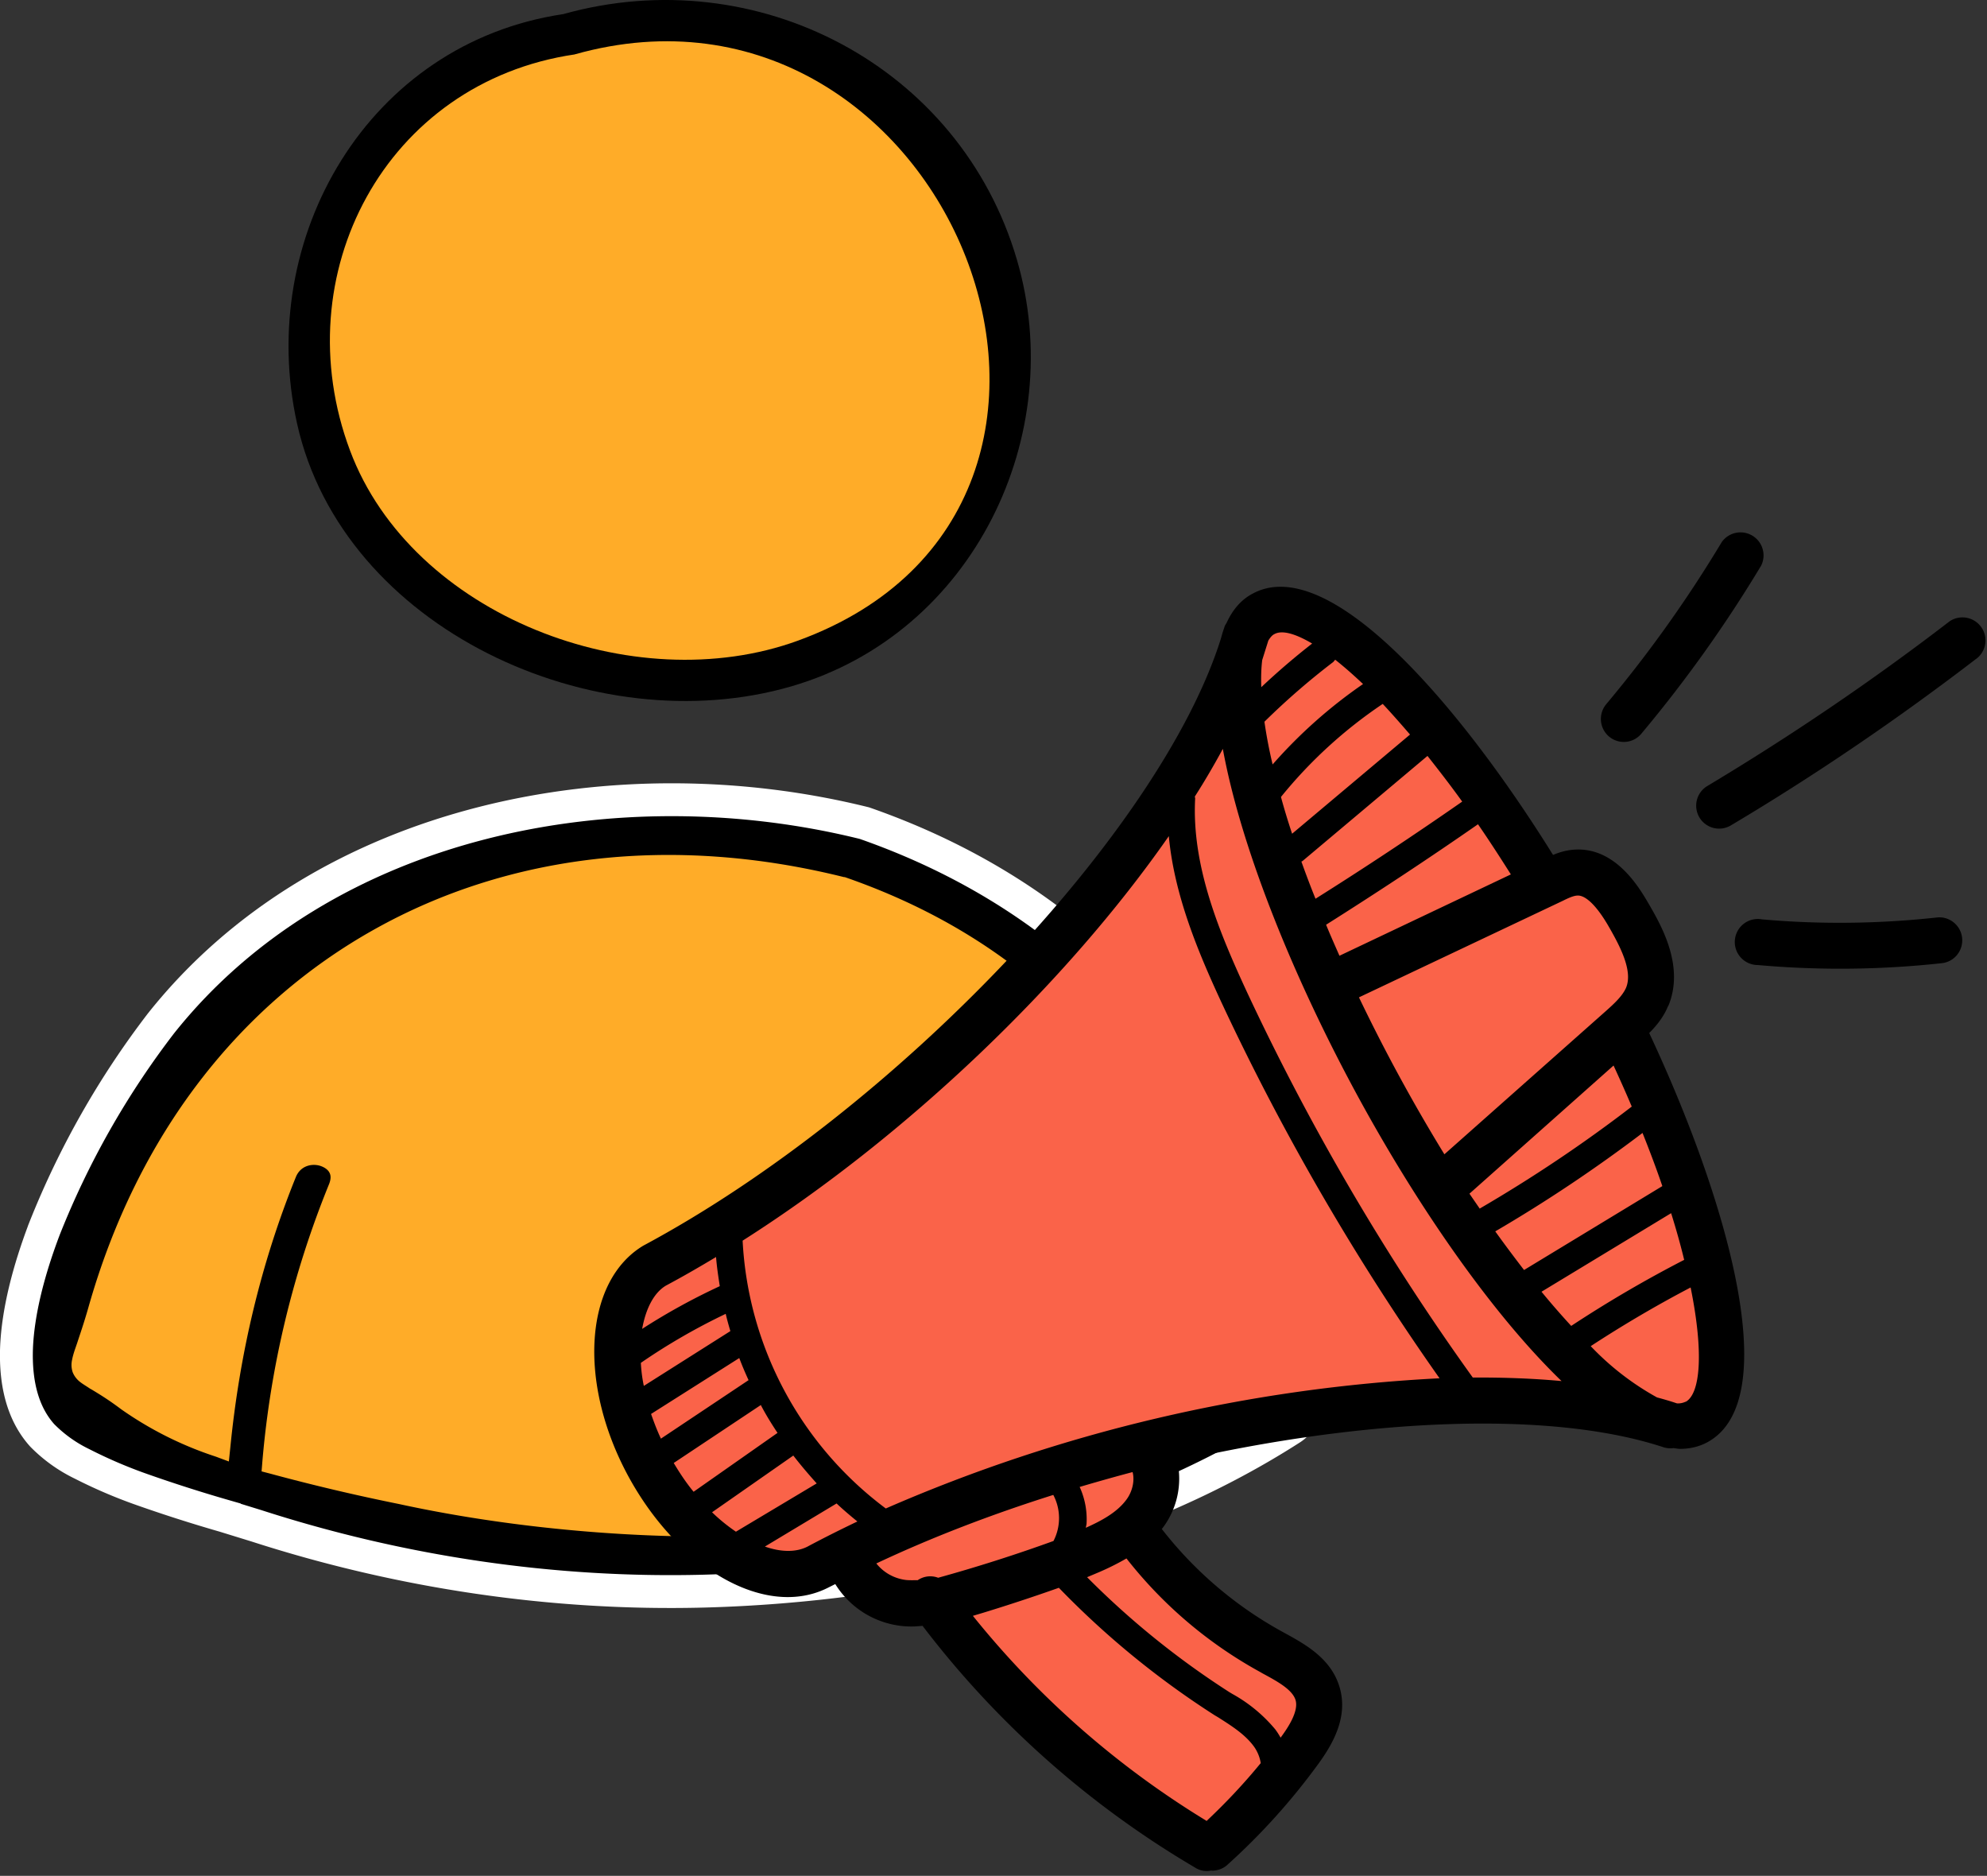
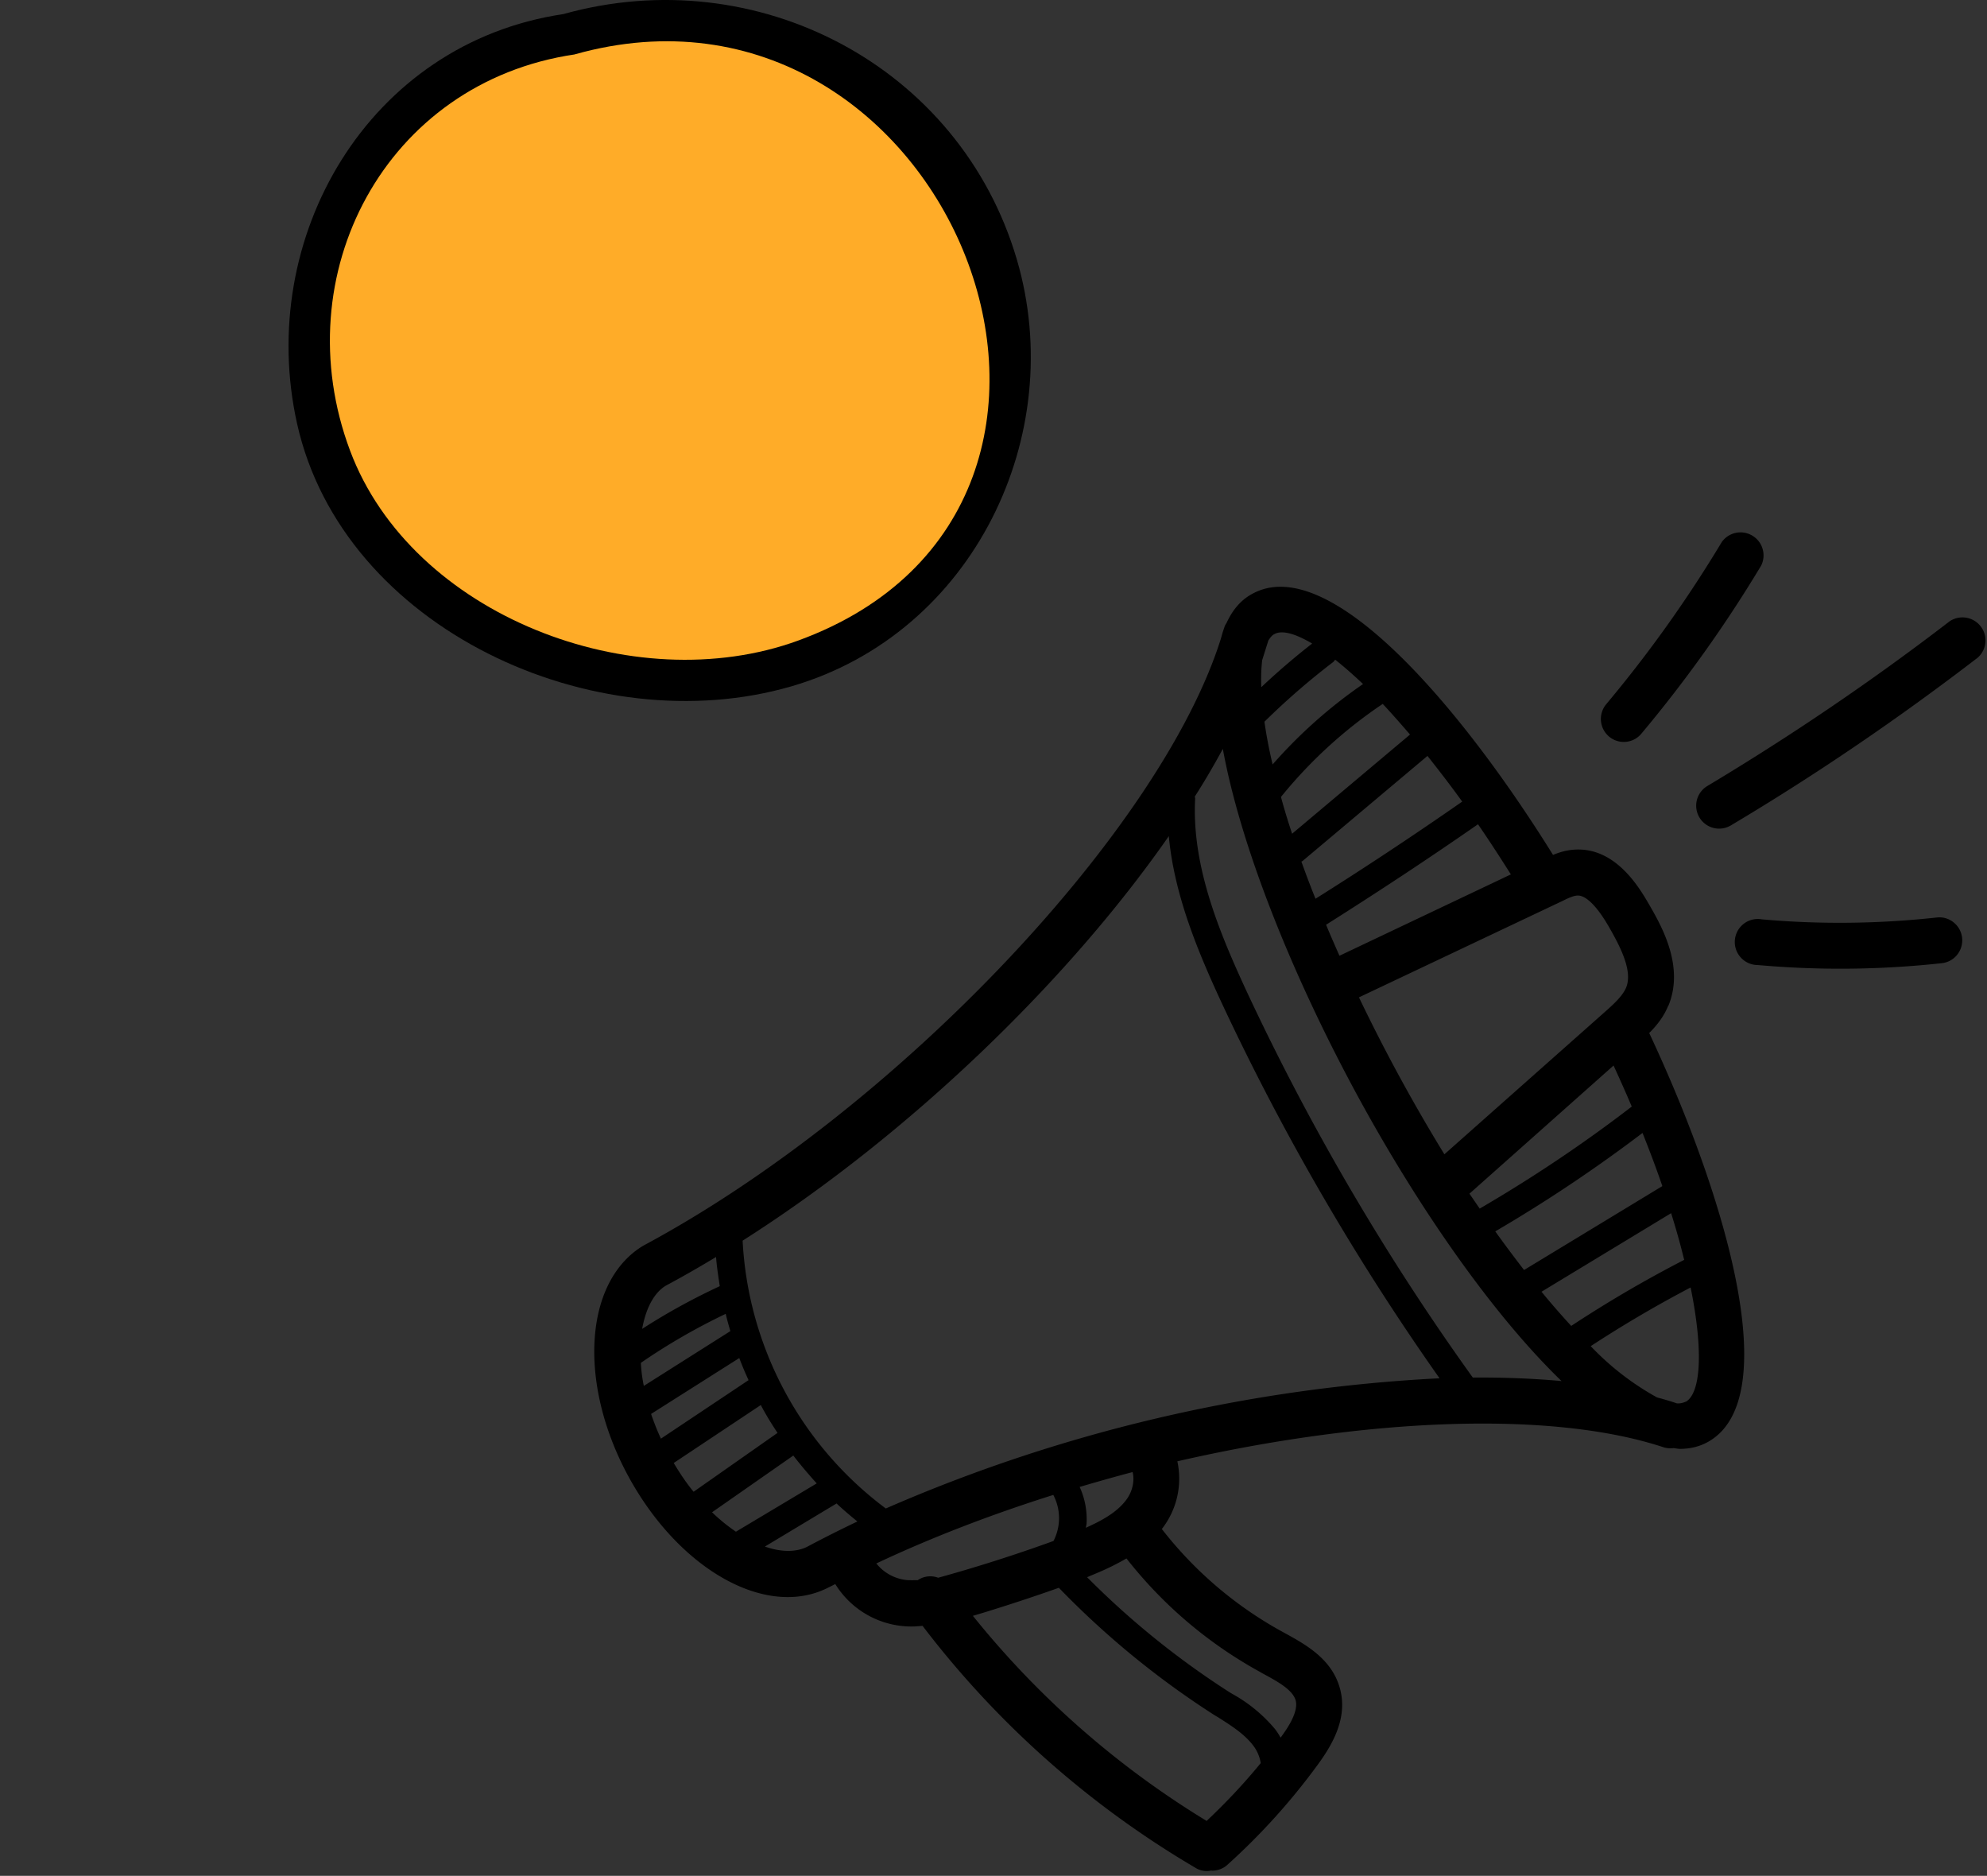
<svg xmlns="http://www.w3.org/2000/svg" width="107" height="101" fill="none">
  <rect width="100%" height="100%" fill="#333333" stroke="none" />
  <path d="M42.63 36.95c9.8-2.86 14.9-13.53 12.13-22.97C51.7 3.56 40.76-2.16 30.33.76 19.83 2.32 13.76 12.8 16 22.82c2.47 11.04 16.04 17.22 26.63 14.13Z" fill="#000" />
  <path d="M30.94 2.93c20.1-5.66 32.07 24.24 12.04 31.56-8.85 3.23-20.81-1.36-24.13-10.23-3.55-9.47 1.9-19.83 12.1-21.33Z" fill="#FFAC28" />
-   <path d="M8.67 55.1C17.5 44 33.34 41.04 46.55 44.32c14.05 4.9 22.49 16.4 23.6 31.58.03.31-.2.73-.6 1-9.17 5.9-20.86 8.48-31.65 8.77-8.13.21-16.33-1.01-24.1-3.52l-1.72-.53a79.76 79.76 0 0 1-4.44-1.42 26.21 26.21 0 0 1-3.22-1.38 7.7 7.7 0 0 1-2.15-1.54C1.24 76.13.82 74.52.89 72.57c.08-1.95.65-4.16 1.5-6.4A46 46 0 0 1 8.67 55.1Z" fill="#000" stroke="#fff" stroke-width="1.77" />
-   <path d="m57.68 78.86.08.34.32-.14c2.01-.83 3.9-1.82 5.59-3.03l.08-.06.11-.09c.99-.71 1.72-1.24 2.2-1.72.53-.5.81-.99.84-1.6a5.65 5.65 0 0 0-.53-2.15 235.48 235.48 0 0 1-1.45-3.64c-3.64-9.5-10.02-15.96-19.48-19.25h-.03c-9.2-2.3-17.97-1.22-25.11 2.78-7.15 4-12.63 10.89-15.26 20.19l.28.08-.28-.08c-.24.84-.45 1.44-.6 1.9l-.1.29c-.08.23-.14.43-.17.6a.94.94 0 0 0 .02.5c.07.17.18.3.31.4.13.1.3.2.48.32.03 0 .05.02.07.04.38.23.92.55 1.65 1.1a18.95 18.95 0 0 0 5.02 2.51l.35.13.04-.38c.5-5.05 1.64-9.92 3.55-14.64.3-.73 1.03-.95 1.64-.78.3.09.55.26.68.48.13.22.17.5.02.89a50.75 50.75 0 0 0-3.58 14.9l-.02.25.23.06a109.45 109.45 0 0 0 6.91 1.63c9.36 2.04 22.97 2.82 33.7-.59l.25-.08-.06-.26a46.7 46.7 0 0 0-7.17-16.52c-.23-.34-.25-.64-.18-.9.08-.26.28-.5.55-.66.55-.32 1.29-.3 1.73.35a48.4 48.4 0 0 1 7.32 16.83Z" fill="#FFAC28" stroke="#FFAC28" stroke-width=".59" />
  <g clip-path="url(#a)">
-     <path d="M35.06 68.35 51.37 55.9 61.03 44l6-9.74 3.05-1.07 6.66 5.15L83 47.15l3.2.3 2.37 4.7-.7 3.83 3.47 8.23.92 8.23-.44 4.2-7.73-1.35-12.68.98-9.52 2.1.22 2.85.85 3.87s7.74 5.15 7.78 5.37c.05.22-1.46 5.08-1.46 5.08l-4.94 4.4-14.07-12.93-5.88-2.5-8.1-2.04-2.49-6.82 1.26-7.3Z" fill="#FA6349" />
    <path d="M89.84 54.16c.88-2.12-.36-4.29-1.03-5.45-.5-.86-1.8-3.14-4.07-2.96-.42.03-.79.15-1.11.28-5-8.04-12.05-16.29-16.17-14.07-.63.33-1.08.87-1.4 1.56-.04.08-.1.15-.12.23l-.1.3-.1.35c-3.25 10.33-17.53 25.4-31.1 32.67-3.16 1.9-3.53 7.32-.85 12.33 2.18 4.06 5.63 6.59 8.63 6.59.78 0 1.52-.17 2.2-.52l.36-.18a4.82 4.82 0 0 0 4.3 2.28l.4-.03a50.9 50.9 0 0 0 14.7 13.03c.19.12.4.17.61.17.08 0 .16-.01.23-.03l.04.01c.3 0 .6-.1.83-.31a35.11 35.11 0 0 0 4.86-5.38c.8-1.09 1.65-2.54 1.2-4.14-.44-1.58-1.85-2.35-2.98-2.97l-.11-.06a21.03 21.03 0 0 1-6.5-5.54l.04-.04a4.4 4.4 0 0 0 .8-3.6c10.03-2.3 20.07-2.78 26.2-.75.17.05.35.06.52.04.11.01.24.04.35.04.52 0 1.01-.11 1.46-.35 4.25-2.28 1-13.25-3.12-22.04.4-.4.78-.87 1.02-1.46Zm-.32 9.7-7.45 4.52c-.5-.65-1.02-1.34-1.55-2.08 2.74-1.6 5.4-3.38 7.93-5.3.4 1 .76 1.96 1.07 2.87Zm1.18 3.97a66.08 66.08 0 0 0-6.09 3.56 42.03 42.03 0 0 1-1.6-1.84l6.98-4.23c.28.89.51 1.72.7 2.5Zm-11.02-2.76-.55-.8 7.76-6.9c.35.76.68 1.5.98 2.21-2.6 2-5.35 3.84-8.2 5.5Zm5.25-16.85c.44-.04 1.06.54 1.73 1.72.68 1.18 1.26 2.4.9 3.25-.2.45-.66.87-1.11 1.27l-8.67 7.69a93.4 93.4 0 0 1-4.6-8.45l10.98-5.2c.26-.13.56-.27.77-.28ZM71.9 35.52c.47.37.96.8 1.5 1.31a26.38 26.38 0 0 0-4.87 4.33c-.2-.84-.34-1.6-.44-2.3a38.96 38.96 0 0 1 3.71-3.22l.1-.12Zm6.84 7.64a201.6 201.6 0 0 1-7.9 5.23c-.28-.69-.53-1.36-.76-2l.06-.03 6.73-5.66c.6.76 1.23 1.57 1.87 2.46Zm.85 1.22c.58.84 1.17 1.75 1.77 2.7l-9.23 4.38c-.25-.57-.5-1.13-.72-1.67 2.77-1.75 5.52-3.56 8.18-5.41Zm-3.66-4.83-6.35 5.34c-.23-.69-.43-1.35-.6-1.98a24.96 24.96 0 0 1 5.48-5.01c.47.5.96 1.06 1.47 1.65Zm-5.27-4.9c-.95.74-1.86 1.52-2.74 2.35-.02-.57 0-1.05.05-1.46l.33-1.05c.1-.16.2-.29.33-.35.4-.22 1.1-.04 2.03.51Zm-7.72 10.37c.3 3.21 1.59 6.26 2.83 8.94 3.3 7.07 7.25 13.87 11.75 20.25a85.34 85.34 0 0 0-29.82 7.01 19.23 19.23 0 0 1-7.71-14.42c8.9-5.66 17.48-13.92 22.95-21.78Zm-24.59 36.4 4.37-3.05c.4.52.82 1.01 1.26 1.5l-4.35 2.6a9.6 9.6 0 0 1-1.28-1.04Zm-2.07-2.65 4.69-3.12c.27.52.58 1.02.9 1.5l-4.52 3.17c-.38-.46-.73-.98-1.07-1.55Zm-1.22-2.64 4.75-3.01c.15.4.32.8.5 1.19l-4.72 3.15c-.21-.45-.38-.9-.53-1.33Zm-.55-2.75c1.45-1 2.98-1.88 4.57-2.64.07.31.16.62.25.93l-4.66 2.95c-.09-.43-.14-.84-.16-1.24Zm1.35-4.16c.9-.48 1.8-1 2.7-1.54.04.53.12 1.05.2 1.57a34.55 34.55 0 0 0-4.18 2.3c.2-1.11.64-1.95 1.28-2.33Zm5.33 14.05 3.86-2.32c.36.34.74.66 1.12.97-.92.44-1.82.89-2.7 1.36-.6.3-1.4.3-2.28-.01Zm6 .91c2.97-1.4 6.2-2.64 9.53-3.69a2.68 2.68 0 0 1 .01 2.48 83.97 83.97 0 0 1-6.21 1.98 1.2 1.2 0 0 0-1.1.13c-.2 0-.43.01-.63-.01a2.41 2.41 0 0 1-1.6-.89Zm17.8 13.87A48.46 48.46 0 0 1 52.39 87l.57-.17a99 99 0 0 0 4.06-1.34 46.59 46.59 0 0 0 8.4 6.87l.17.1c.74.47 1.43.91 1.9 1.53.2.26.35.6.4.94-.9 1.1-1.87 2.13-2.9 3.1Zm2.88-8.02.12.07c.8.43 1.62.88 1.78 1.45.16.59-.38 1.43-.81 2.01a3.73 3.73 0 0 0-.29-.45 8.1 8.1 0 0 0-2.28-1.89l-.17-.1a45.1 45.1 0 0 1-7.68-6.2l.57-.24a14 14 0 0 0 1.55-.77 23.5 23.5 0 0 0 7.21 6.12Zm-7.24-9.25c-.5.66-1.31 1.1-2.16 1.48l.04-.2a4.19 4.19 0 0 0-.37-2c.95-.28 1.9-.55 2.85-.8.12.45 0 1.06-.36 1.52Zm18.68-6.61c-4.7-6.54-8.8-13.55-12.2-20.84-1.43-3.1-2.95-6.7-2.75-10.35l-.02-.09c.55-.86 1.05-1.72 1.51-2.57.94 5.15 3.61 11.87 6.98 18.17 3.37 6.29 7.49 12.23 11.26 15.87-1.51-.14-3.11-.2-4.78-.19Zm11.46 1.3a.93.93 0 0 1-.47.09c-.35-.12-.7-.22-1.07-.32a14.76 14.76 0 0 1-3.57-2.76 64.55 64.55 0 0 1 5.38-3.16c.72 3.54.52 5.73-.27 6.16Zm-4.12-35.81a1.24 1.24 0 0 1-.15-1.75 68.5 68.5 0 0 0 6.22-8.73 1.24 1.24 0 0 1 2.12 1.27 71.03 71.03 0 0 1-6.45 9.05 1.23 1.23 0 0 1-1.74.16Zm19.85-4.25c-4.23 3.25-8.7 6.3-13.29 9.03a1.23 1.23 0 1 1-1.27-2.12c4.51-2.7 8.9-5.68 13.05-8.87a1.24 1.24 0 0 1 1.51 1.96Zm-.84 15.09c.07.67-.41 1.29-1.1 1.36a50.13 50.13 0 0 1-9.9.1 1.24 1.24 0 1 1 .22-2.46c3.13.28 6.3.24 9.42-.1.67-.08 1.29.42 1.36 1.1Z" fill="#000" />
  </g>
  <defs>
    <clipPath id="a">
      <path fill="#fff" transform="translate(32 28.58)" d="M0 0h74.98v72.17H0z" />
    </clipPath>
  </defs>
</svg>